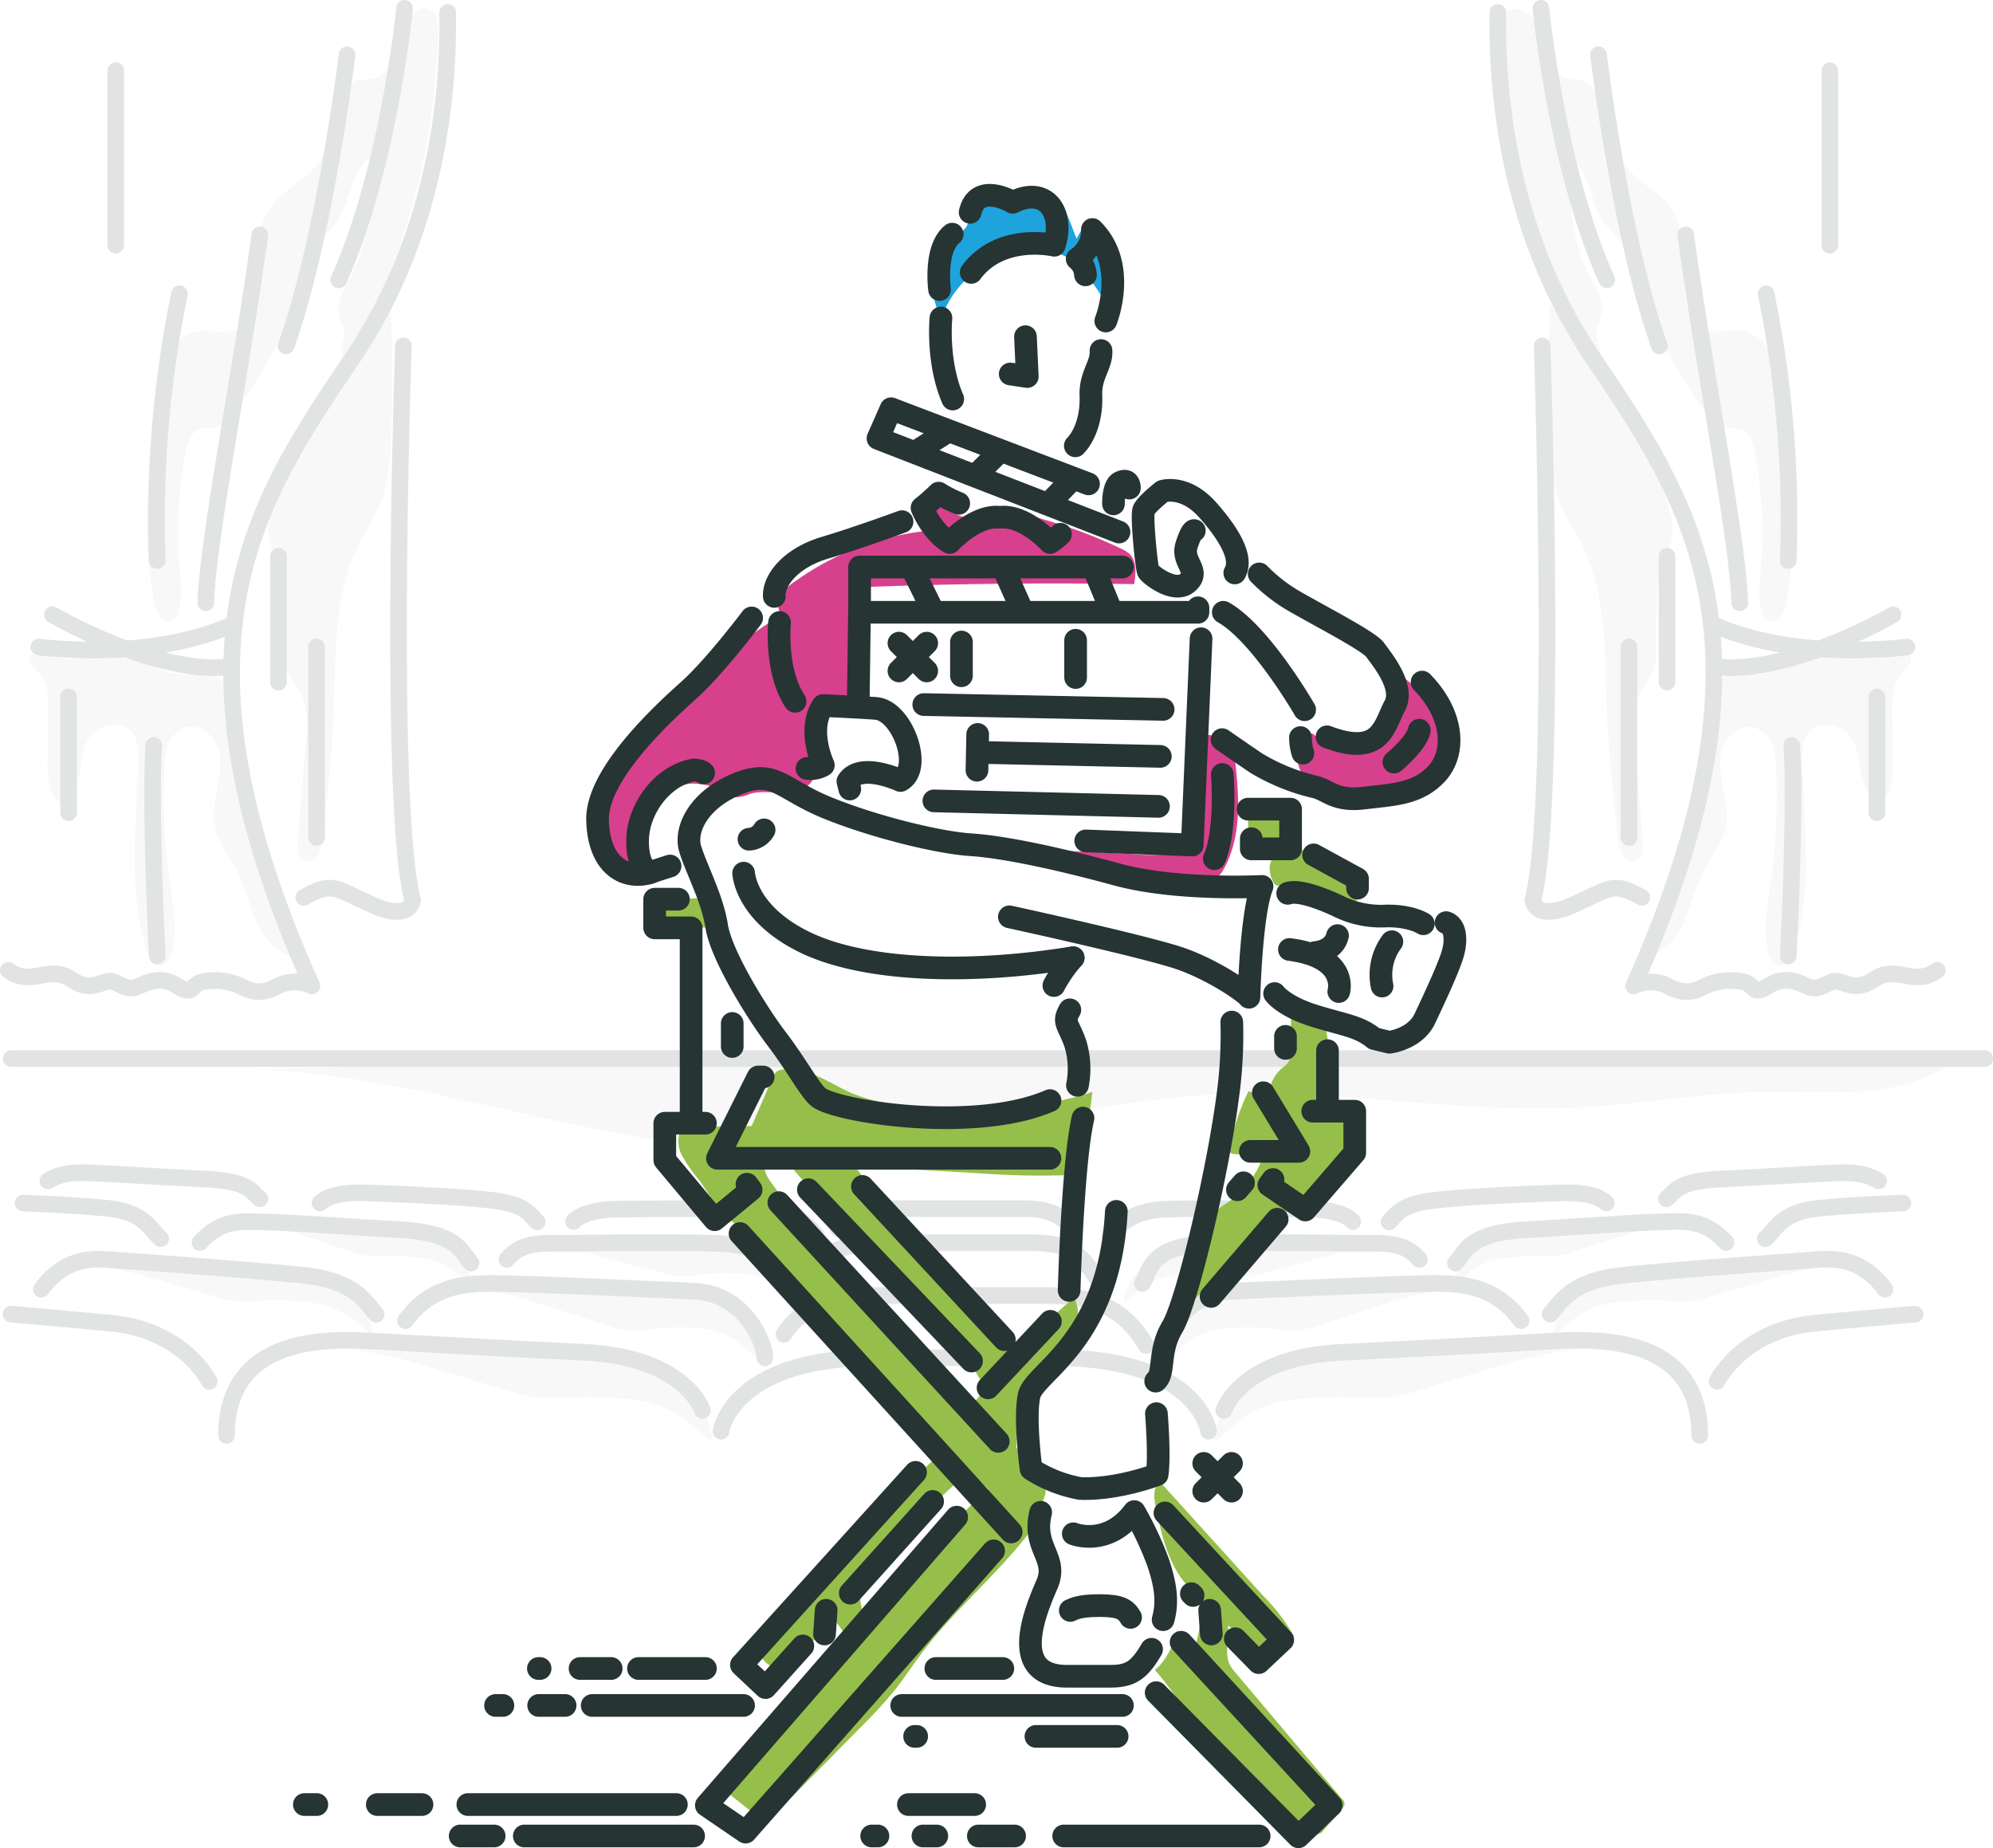
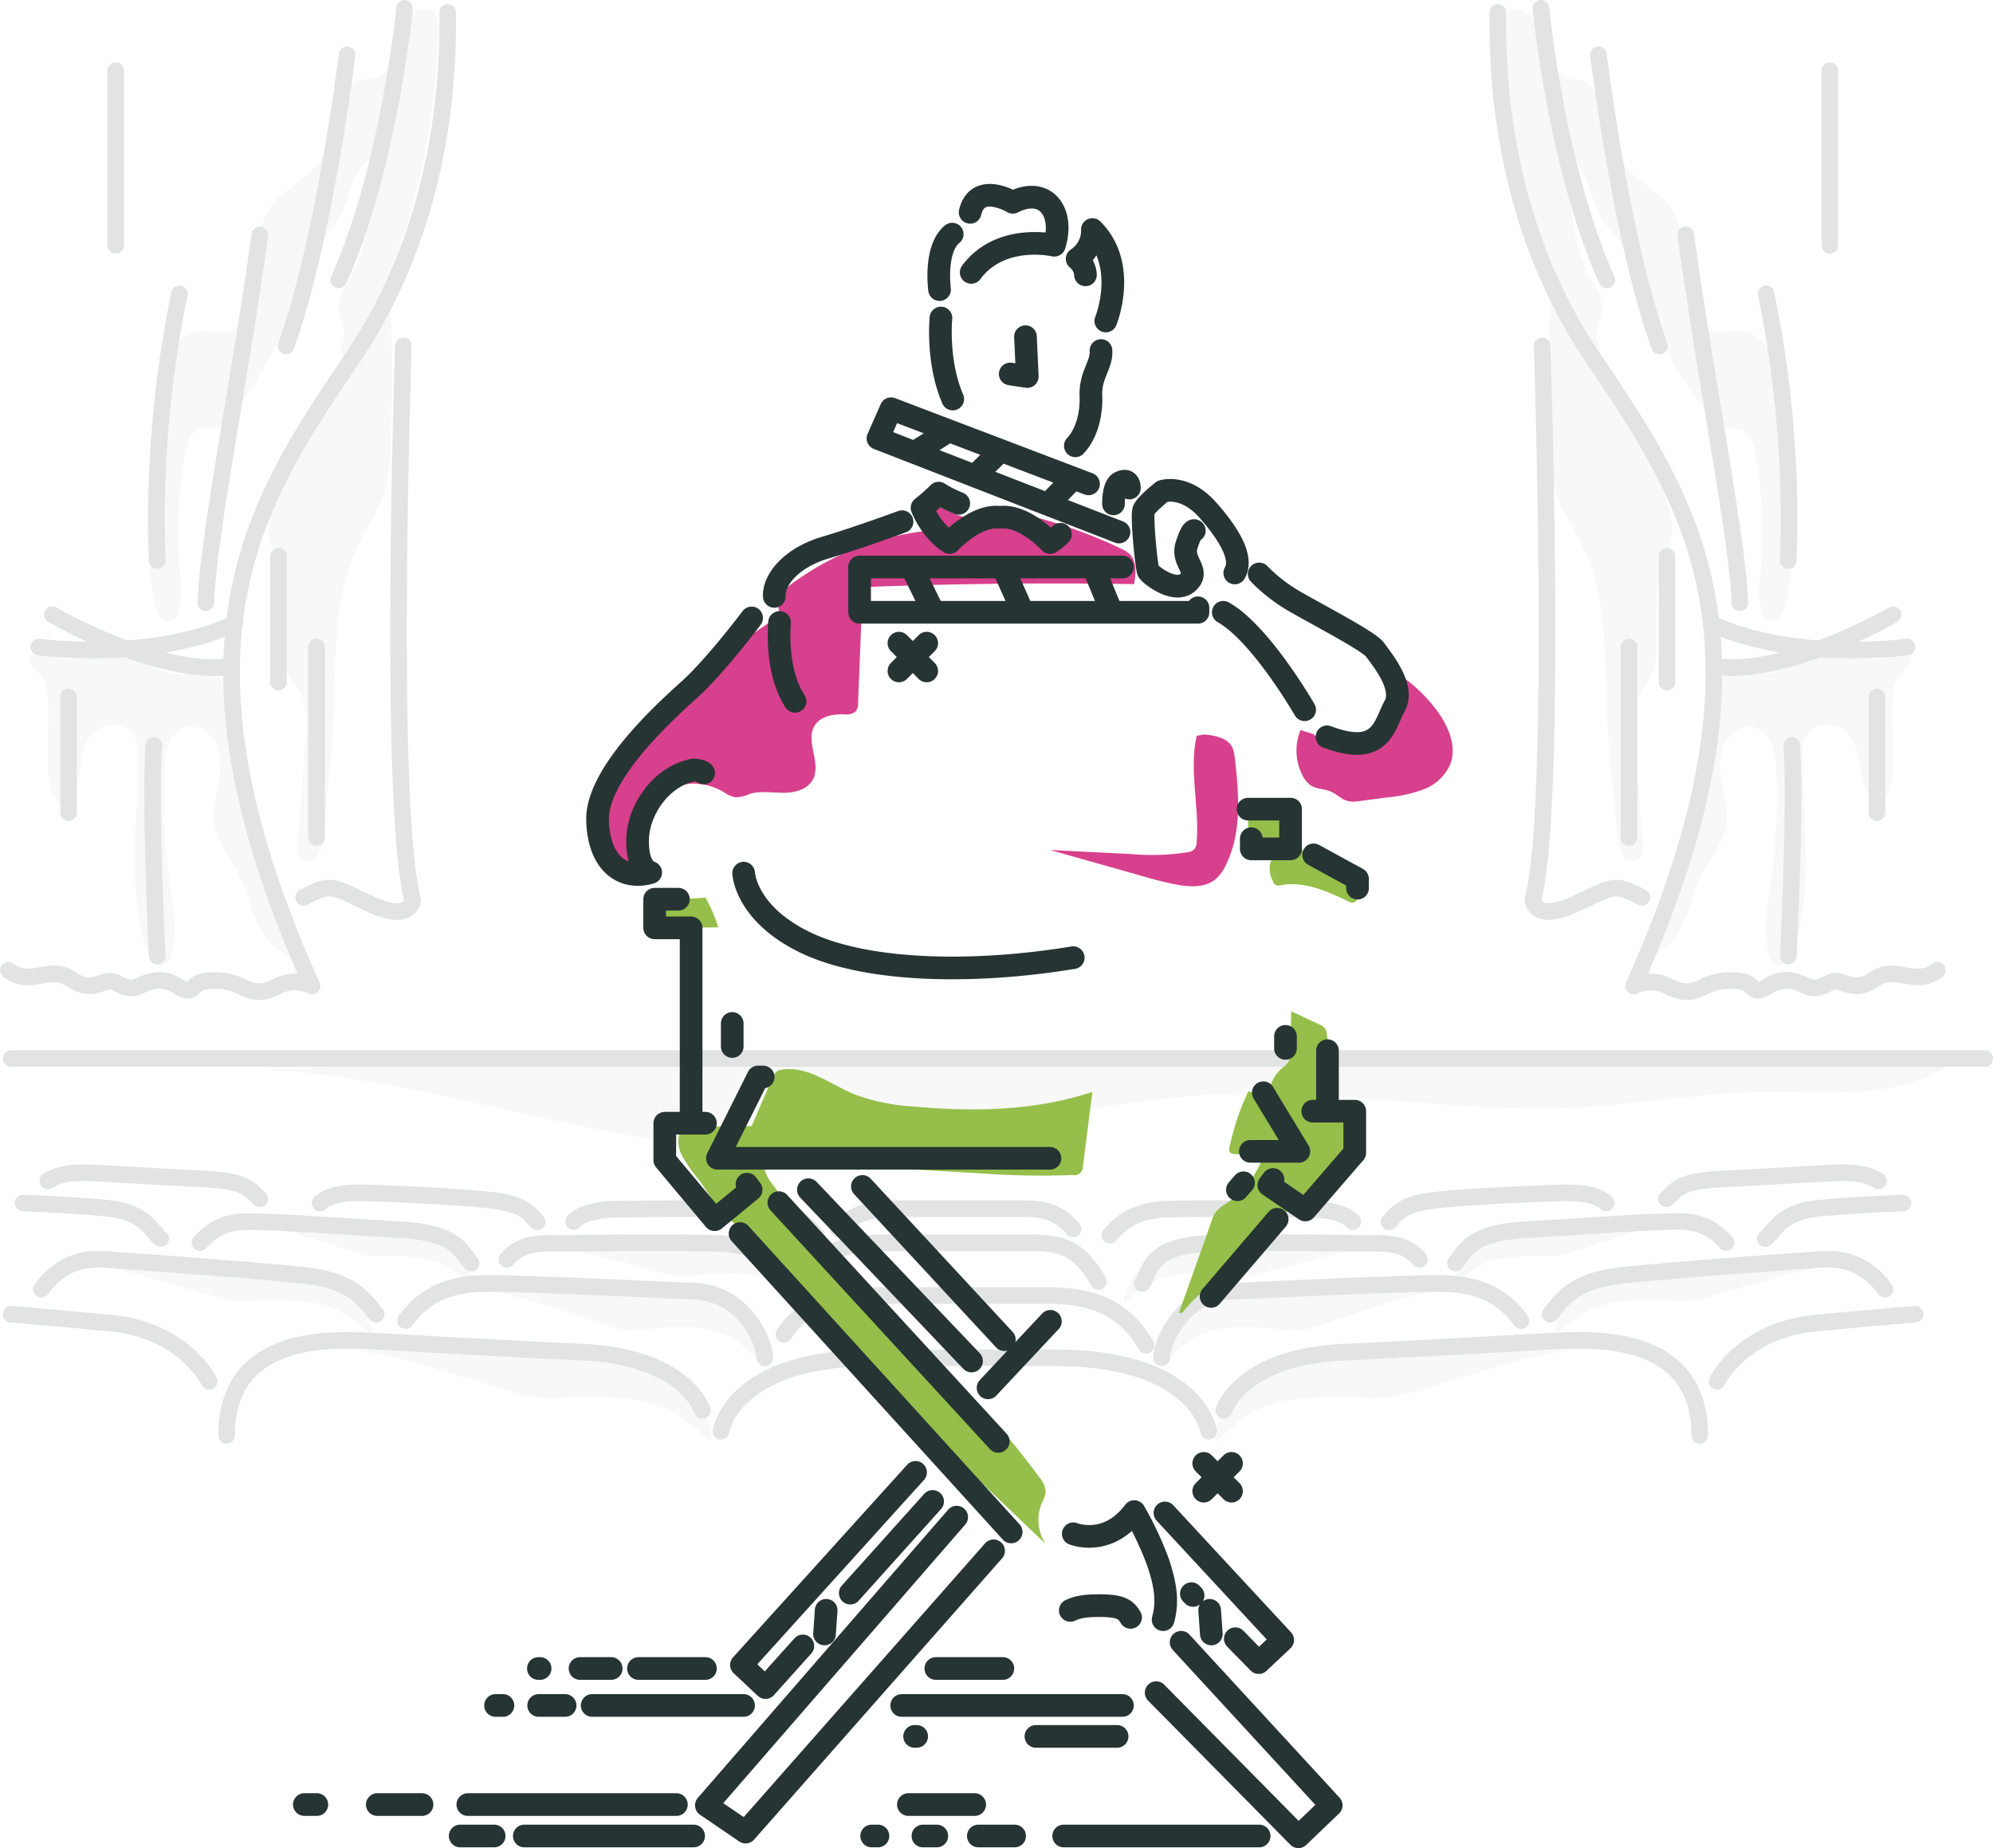
<svg xmlns="http://www.w3.org/2000/svg" viewBox="0 0 359.63 333.46">
  <defs>
    <style>.cls-1{fill:#f7f8f7}.cls-2,.cls-6{fill:none;stroke-linecap:round;stroke-linejoin:round}.cls-2{stroke:#e2e4e4;stroke-width:3px}.cls-3{fill:#95bf4a}.cls-6{stroke:#263433;stroke-width:4.09px}</style>
  </defs>
  <g id="Light_shapes" data-name="Light shapes">
    <path class="cls-1" d="M357 191.47Q202.08 187.54 47.08 193c31.42 1.38 61.6 14.35 93 14.6 27.3.22 53.88-9.17 81.17-10.18 21.2-.79 42.37 3.5 63.55 2.42 11.33-.58 22.56-2.7 33.9-2.79 12.25-.1 26.18 1.6 35.16-6.73M219 259.17c1.08-6 6.43-10.64 12.29-12.45a39.5 39.5 0 017.13-1.35c6.68-.77 13.42-1 20.15-1.15l28.36-.79c-6.64.12-13.1 2-19.46 4l-12.32 3.7a27 27 0 01-4.15 1 33.51 33.51 0 01-6 0 70 70 0 00-9.88.24 24.35 24.35 0 00-7.54 1.68c-3.12 1.37-5.66 3.77-8.13 6.13m-10.21-14.37a15.88 15.88 0 0110.24-11.94 25 25 0 015.64-1.06 142.21 142.21 0 0115.8-.34l22.2.34c-5.19-.15-10.34 1.52-15.41 3.17l-9.81 3.2a17.44 17.44 0 01-3.29.84 20.53 20.53 0 01-4.71-.25 42.88 42.88 0 00-7.73-.16 15.63 15.63 0 00-6 1.38c-2.51 1.25-4.61 3.54-6.66 5.8m-6.75-12.42c1-4.47 4.9-7.72 9.06-8.87a26 26 0 015-.75c4.7-.34 9.41-.24 14.12-.14l19.84.42c-4.64-.15-9.23 1.06-13.74 2.26l-8.74 2.33a17.88 17.88 0 01-2.94.61 21.91 21.91 0 01-4.21-.22 45.75 45.75 0 00-6.91-.18 16.1 16.1 0 00-5.33 1 20.83 20.83 0 00-5.91 4.29m77.42 4.88c.86-4.61 5.05-8.12 9.64-9.49a31.54 31.54 0 015.58-1c5.23-.57 10.5-.7 15.76-.83l22.19-.54c-5.19.07-10.25 1.53-15.23 3l-9.64 2.8a21.55 21.55 0 01-3.25.76 26.82 26.82 0 01-4.72 0 56 56 0 00-7.73.16 19.43 19.43 0 00-5.91 1.27 23 23 0 00-6.37 4.67m-18.18-9.53c.54-3.6 3.65-6.42 7.1-7.59a23.49 23.49 0 014.21-.92c4-.57 8-.79 11.95-1l16.84-.94c-3.94.18-7.75 1.43-11.5 2.67l-7.25 2.4a16.07 16.07 0 01-2.45.67 19.93 19.93 0 01-3.58.09 41.62 41.62 0 00-5.86.3 14.48 14.48 0 00-4.45 1.12 17.53 17.53 0 00-4.73 3.77m-134.28 27.33c-1.08-6-6.43-10.64-12.29-12.45a39.5 39.5 0 00-7.13-1.35c-6.68-.77-13.42-1-20.15-1.15l-28.36-.79c6.64.12 13.1 2 19.46 4l12.32 3.7a27 27 0 004.15 1 33.51 33.51 0 006 0 70 70 0 019.88.24A24.35 24.35 0 01120 254c3.12 1.37 5.66 3.77 8.13 6.13m10.14-14.32A15.88 15.88 0 00128 233.87a25 25 0 00-5.64-1.06 142.21 142.21 0 00-15.8-.34l-22.2.34c5.19-.15 10.34 1.52 15.41 3.17l9.81 3.2a17.44 17.44 0 003.29.84 20.53 20.53 0 004.71-.25 42.88 42.88 0 017.73-.16 15.63 15.63 0 016 1.38c2.51 1.25 4.61 3.54 6.66 5.8m6.79-12.42c-1-4.47-4.9-7.72-9.06-8.87a26 26 0 00-5-.75c-4.7-.34-9.41-.24-14.12-.14l-19.87.39c4.64-.15 9.23 1.06 13.74 2.26l8.74 2.33a17.88 17.88 0 002.94.61 21.91 21.91 0 004.21-.22 45.75 45.75 0 016.91-.18 16.1 16.1 0 015.33 1 20.83 20.83 0 015.91 4.29M67.1 240c-.86-4.61-5.05-8.12-9.64-9.49a31.54 31.54 0 00-5.58-1c-5.23-.57-10.5-.7-15.76-.83l-22.19-.54c5.19.07 10.25 1.53 15.23 3l9.64 2.8a21.55 21.55 0 003.25.76 26.82 26.82 0 004.72 0 56 56 0 017.73.16 19.43 19.43 0 015.91 1.27 23 23 0 016.37 4.67M85 231.27c-.54-3.6-3.65-6.42-7.1-7.59a23.49 23.49 0 00-4.21-.92c-4-.57-8-.79-11.95-1l-16.84-.94c3.94.18 7.75 1.43 11.5 2.67l7.25 2.4a16.07 16.07 0 002.45.67 19.93 19.93 0 003.58.09 41.62 41.62 0 015.86.3 14.48 14.48 0 014.46 1.12 17.53 17.53 0 014.73 3.77M279.66 55q-.5 12.4 0 24.82a33.21 33.21 0 001.48 10c1.07 3 2.91 5.58 4.31 8.4 4.6 9.31 4.09 20.18 4.52 30.55.31 7.59 1.18 15.14 2 22.69a6.31 6.31 0 00.81 2.87 2.16 2.16 0 002.6.91c1.1-.56 1.16-2.09 1.06-3.32L295 134.11c-.25-3.1-.46-6.39 1-9.14.62-1.16 1.51-2.17 2.07-3.36.92-2 .84-4.26.8-6.45q-.06-3.84.15-7.68a20.32 20.32 0 011.18-6.61 27.13 27.13 0 001.41-3.35 11 11 0 00-.4-5.57c-3.68-13.71-12.77-25.2-21.19-36.62m15.24 120.93l7.13-18a69.1 69.1 0 002.84-8.15 69.09 69.09 0 001.36-7.65l2.21-15.8c.21-1.49.49-3.12 1.65-4.08s2.78-.93 4.27-.9a16.71 16.71 0 007.65-1.23c1.08-.53 2.05-1.27 3.17-1.7a11.5 11.5 0 015.27-.4c3.6.35 7.33 1.07 10.75-.1 1.1-.38 2.64-.79 3.16.26s-.69 2-1.49 2.82c-1.73 1.8-1.81 4.57-1.78 7.06l.1 8.43a18.64 18.64 0 01-.37 4.89 6.28 6.28 0 01-2.72 3.94 16.91 16.91 0 01-2.64-6.19c-.46-2.24-.51-4.71-1.89-6.54a5.43 5.43 0 00-4.85-2.09 4.21 4.21 0 00-2.92 1.57 6.67 6.67 0 00-.89 4.08c.08 11.74 2.05 23.83-1.61 35-.46 1.4-1.57 3.07-3 2.63a2.74 2.74 0 01-1.51-2.1c-1.09-4.14-.24-8.51.36-12.74a107.83 107.83 0 001-20.37 13.65 13.65 0 00-.77-4.56 5.05 5.05 0 00-3.24-3.1c-2.36-.59-4.78 1.31-5.61 3.6s-.45 4.83 0 7.22 1 4.85.53 7.24c-.63 3-2.84 5.48-4.25 8.26-2.2 4.37-2.58 9.89-6.29 13.07-1.14 1-2.52 1.65-3.72 2.57a5.19 5.19 0 00-2.28 3.73" />
    <path class="cls-1" d="M287.09 64.75a129.26 129.26 0 01-16-59c0-1.37.06-3 1.17-3.77C273.83.81 276.08 2.3 277 4c1 1.91 1.28 4.12 2.05 6.14s2.35 4 4.5 4.18a11.71 11.71 0 011.94.1 3.52 3.52 0 011.64 1.08c3.3 3.53 2.61 9.3 5.22 13.36 2.3 3.56 6.77 5.23 9.15 8.74 3.61 5.32 1.2 12.74 3.44 18.77a5.6 5.6 0 001.58 2.46c2.28 1.86 5.74.35 8.59 1.07a7.4 7.4 0 014.57 4.1 21.35 21.35 0 011.61 6.09c2 12.79 3.61 25.93 1 38.61a5.54 5.54 0 01-1 2.6 2 2 0 01-2.54.53 2.62 2.62 0 01-.9-1.59c-.63-2.49-.31-5.1-.11-7.66a82 82 0 00-1-20.73c-.31-1.78-.93-3.84-2.64-4.42a17.52 17.52 0 00-2.58-.29c-1.8-.33-3.09-1.88-4.16-3.37a89.85 89.85 0 01-12.53-24.5 20.27 20.27 0 00-2.64-6c-.83-1.1-1.9-2-2.72-3.12-2.53-3.47-2.4-8.68-5.75-11.36-.82 1.19-.74 2.76-.63 4.21.46 5.71 1 11.61 3.65 16.68 1.12 2.11 2.66 4.28 2.33 6.64-.22 1.56-1.25 3-1 4.59a14.82 14.82 0 01.63 2.22c0 .77-.77 1.63-1.43 1.24M70.51 55q.5 12.4 0 24.82a33.21 33.21 0 01-1.48 10c-1.07 3-2.91 5.58-4.31 8.4-4.6 9.31-4.09 20.18-4.52 30.55-.31 7.59-1.18 15.14-2 22.69a6.31 6.31 0 01-.81 2.87 2.16 2.16 0 01-2.6.91c-1.1-.56-1.16-2.09-1.06-3.32l1.44-17.84c.25-3.1.46-6.39-1-9.14-.62-1.16-1.51-2.17-2.07-3.36-.92-2-.84-4.26-.8-6.45q.06-3.84-.15-7.68a20.32 20.32 0 00-1.15-6.57 27.13 27.13 0 01-1.41-3.35 11 11 0 01.4-5.57c3.68-13.71 12.77-25.2 21.19-36.62M54.9 176.26l-7.13-18a69.1 69.1 0 01-2.84-8.15 69.09 69.09 0 01-1.36-7.65l-2.21-15.8c-.21-1.49-.49-3.12-1.65-4.08s-2.78-.93-4.27-.9a16.71 16.71 0 01-7.65-1.23c-1.08-.53-2.05-1.27-3.17-1.7a11.5 11.5 0 00-5.27-.4c-3.6.35-7.33 1.07-10.75-.1-1.1-.38-2.64-.79-3.16.26s.69 2 1.49 2.82c1.73 1.8 1.81 4.57 1.78 7.06l-.1 8.43a18.64 18.64 0 00.39 4.86 6.28 6.28 0 002.72 3.94 16.91 16.91 0 002.64-6.19c.46-2.24.51-4.71 1.89-6.54a5.43 5.43 0 014.85-2.09 4.21 4.21 0 012.9 1.57 6.67 6.67 0 01.89 4.08c-.08 11.74-2.05 23.83 1.61 35 .46 1.4 1.57 3.07 3 2.63A2.74 2.74 0 0031 172c1.09-4.14.24-8.51-.36-12.74a107.83 107.83 0 01-1-20.37 13.65 13.65 0 01.77-4.56 5.05 5.05 0 013.24-3.1c2.36-.59 4.78 1.31 5.61 3.6s.45 4.83 0 7.22-1 4.85-.53 7.24c.63 3 2.84 5.48 4.25 8.26 2.2 4.37 2.58 9.89 6.29 13.07 1.14 1 2.52 1.65 3.72 2.57a5.19 5.19 0 012.28 3.73" />
    <path class="cls-1" d="M63.08 64.75a129.26 129.26 0 0016-59c0-1.37-.06-3-1.17-3.77C76.33.81 74.08 2.3 73.16 4c-1 1.91-1.28 4.12-2.05 6.14s-2.35 4-4.5 4.18a11.71 11.71 0 00-1.94.1A3.52 3.52 0 0063 15.55c-3.3 3.53-2.61 9.3-5.22 13.36-2.3 3.56-6.77 5.23-9.15 8.74C45 43 47.45 50.39 45.21 56.42a5.6 5.6 0 01-1.58 2.46c-2.28 1.86-5.74.35-8.59 1.07A7.4 7.4 0 0030.48 64a21.35 21.35 0 00-1.61 6.09c-2 12.79-3.61 25.93-1 38.61a5.54 5.54 0 001 2.6 2 2 0 002.54.53 2.62 2.62 0 00.9-1.59c.63-2.49.31-5.1.11-7.66a82 82 0 011-20.73c.31-1.78.93-3.84 2.64-4.42a17.52 17.52 0 012.58-.29c1.8-.33 3.09-1.88 4.16-3.37a89.85 89.85 0 0012.53-24.5 20.27 20.27 0 012.64-6c.83-1.1 1.9-2 2.72-3.12 2.53-3.47 2.4-8.68 5.75-11.36.82 1.19.74 2.76.63 4.21-.46 5.71-1 11.61-3.65 16.68-1.12 2.11-2.66 4.28-2.33 6.64.22 1.56 1.25 3 1 4.59a14.82 14.82 0 00-.63 2.22c0 .77.77 1.63 1.43 1.24" />
  </g>
  <g id="Light_lines" data-name="Light lines">
    <path class="cls-2" d="M126.75 254.5s-3-9.62-21.37-10.5-30.5-1.62-38-2-26.5-1.37-26.5 17m-3.13-9.75S33.25 240 20 238.75s-18-1.62-18-1.62M138 245c0-2.83-3.67-11.58-12.58-12s-31.71-1.42-36.42-1.42-11.17.25-15.83 6.71m-5.29-1.16c-2-2.29-3.83-6-13-7s-31.81-2.58-35-2.83-8.18-.42-12.43 5.33m134.01-1.05c-1.58-2.42-1.17-7-12.92-7.25s-21.58 0-26.33 0-8-.27-10.75 2.91m-6.46.66c-1.83-2-2.33-5.4-12.58-6s-20.29-1.32-24.42-1.4-7.92-.72-11.92 3.72M29 223.5c-1.92-1.58-2.75-4.83-9.83-5.5s-15-.92-15-.92m143.14 5.8c-1.19-1.25-3.5-4.44-10.12-4.69s-26.69 0-26.69 0-5.25.16-7 2.23m-6.56.06c-1.19-1.1-1.8-3.2-8.45-3.93-6.87-.75-18.3-1.17-22.3-1.3s-6.75.31-8.44 1.81m-10.87-.75c-1.5-1.19-1.81-3.19-9.75-3.56s-17.44-1-20.87-1.12-5.56.19-7.62 1.44m132.82 27.68c1.42-2.17 5.08-7 15.92-7h31.25c8.33 0 14 1.91 18.17 9m-61.34-12.08c1.25-2.42 3.75-6.44 13.92-6.44h25.92c5.67 0 9.17.44 12.92 7m-46.93-9.48c1.46-1.46 3.83-3.67 10.25-3.67h22.08c3.42 0 7.08 0 10 3.67m-63.52 36.5S132 245 157.85 245h32.49c25.88 0 27.75 13.25 27.75 13.25m2.74-3.75s3-9.62 21.38-10.5 30.5-1.62 38-2 26.5-1.37 26.5 17m3.12-9.75s4.5-9.25 17.75-10.5 18-1.62 18-1.62M209.63 245c0-2.83 3.67-11.58 12.58-12s31.67-1.42 36.42-1.42 11.17.25 15.83 6.71m5.25-1.16c2-2.29 3.83-6 13-7s31.81-2.58 35-2.83 8.18-.42 12.43 5.33m-134.01-1.05c1.58-2.42 1.17-7 12.92-7.25s21.58 0 26.33 0 8-.27 10.75 2.91m6.5.66c1.83-2 2.33-5.4 12.58-6s20.25-1.33 24.33-1.42 7.92-.72 11.92 3.72m7.08-.7c1.92-1.58 2.75-4.83 9.83-5.5s15-.92 15-.92m-143.1 5.8c1.19-1.25 3.5-4.44 10.13-4.69s26.69 0 26.69 0 5.25.16 7 2.23m6.56.06c1.19-1.1 1.8-3.2 8.45-3.93 6.88-.75 18.3-1.17 22.3-1.3s6.75.31 8.44 1.81m10.87-.75c1.5-1.19 1.81-3.19 9.75-3.56s17.44-1 20.88-1.12 5.56.19 7.63 1.44M2.03 191h356.1M80.79 2.25c0 7.33.5 36.17-17.17 62.33s-35 51.67-7.33 113.33a7 7 0 00-6.17 0c-3 1.67-4.87 1-6.75 0a11.19 11.19 0 00-7.12-.7c-1.87.62-1.37 2.53-4.25.7s-5.12-.8-6.87 0-2.5.18-4.5-.7-3.75 2.25-7.75-.5-7.25 1.48-11.37-1.64" />
    <path class="cls-2" d="M72.79 62.42s-2.83 83 1.67 100c0 0-.33 4-7.33.83s-7.17-4.17-12.33-1.33M7 116.75c.25 0 19.91 2.76 35.33-4.2m-32.87-1.63s19.27 11.24 32.35 9.33M73 1.5s-2.75 28.63-11.87 49m1.5-40.62s-4 33-11 52.54m-4.75-20.04c-3.25 24.13-9.38 54.72-9.75 66.38m-8.75 63.74s-1.37-26.64-.62-38m-15.38 12.13v-20.88m8.5-81.5v-31.5m7.5 88.38a202.07 202.07 0 014-48.12m24.75 98.12v-34.38m-6.88 6.33v-22.7M270.27 2.25c0 7.33-.5 36.17 17.17 62.33s35 51.67 7.33 113.33a7 7 0 016.17 0c3 1.67 4.88 1 6.75 0a11.19 11.19 0 017.13-.7c1.88.62 1.38 2.53 4.25.7s5.13-.8 6.88 0 2.5.18 4.5-.7 3.75 2.25 7.75-.5 7.25 1.48 11.38-1.64" />
    <path class="cls-2" d="M278.27 62.42s2.83 83-1.67 100c0 0 .33 4 7.33.83s7.17-4.17 12.33-1.33m47.84-45.17c-.25 0-19.91 2.76-35.33-4.2m32.83-1.63s-19.27 11.24-32.35 9.33M278.06 1.5s2.75 28.62 11.88 49m-1.5-40.62s4 33 11 52.54m4.75-20.04c3.25 24.13 9.38 54.72 9.75 66.38m8.75 63.74s1.38-26.64.63-38m15.37 12.13v-20.88m-8.5-81.5v-31.5m-7.5 88.38a202.07 202.07 0 00-4-48.12m-24.75 98.12v-34.38m6.87 6.33v-22.7" />
  </g>
  <g id="Colour">
    <path class="cls-3" d="M225.88 146.13l6.64-.15a17.4 17.4 0 01-.31 6.39c3.88 1.12 7.26 3.47 10.57 5.79a6.93 6.93 0 011.9 1.72 2.36 2.36 0 01.22 2.43 1.07 1.07 0 01-.9.58 1.51 1.51 0 01-.58-.19c-3.82-1.83-8-3.74-12.13-3a1.65 1.65 0 01-1.08 0 1.52 1.52 0 01-.57-.83 4.71 4.71 0 01-.5-2.77c.2-.85.83-1.87.18-2.46a1.51 1.51 0 00-.73-.3 11.29 11.29 0 00-3.34-.19q0-3.43-.07-6.86M126.88 162l-7.81.49a.84.84 0 00-.45.12.69.69 0 00-.21.31c-.44 1.1.17 2.32.77 3.35a1.76 1.76 0 002 1.06q4.22.09 8.44 0a27.87 27.87 0 00-2.3-5.36m6.97 41.24l-11.19.14a5.33 5.33 0 000 5.23 29.7 29.7 0 003.14 4.47c1.3 1.78 2.34 3.75 3.8 5.4a52.24 52.24 0 005.08 4.45c4.88 4.28 8.19 10.1 12.3 15.1a109.59 109.59 0 008.2 8.72c10.9 10.74 22 21.3 33.06 31.86a7.84 7.84 0 01-.69-7.36 6 6 0 00.69-2 4.27 4.27 0 00-1.09-2.6c-14.09-19.42-34.13-33.89-48.4-53.19-.85-1.15-1.7-2.76-.85-3.92l38.18 2.18a150.62 150.62 0 0017 .33 1.56 1.56 0 001.9-1.62l1.7-13.38c-10.34 3.44-21.49 3.63-32.33 2.63a36 36 0 01-10.68-2.22c-4.3-1.8-8.4-5.15-13-4.43a2.19 2.19 0 00-.91.31 2.56 2.56 0 00-.79 1.16l-3.78 8.72m77.71 33.66c4.59-5.74 11.69-9.1 16-15a14 14 0 012.55-3 3.34 3.34 0 013.71-.44 4.41 4.41 0 001 .66l5.62-7a7.55 7.55 0 001.38-2.21 7.19 7.19 0 00.29-1.94q.2-3.73 0-7.46l-3.27-.36a98.31 98.31 0 00-1.21-13.56 2.39 2.39 0 00-.27-.9 2.44 2.44 0 00-1.14-.82l-5-2.35-.18 7.48a3.43 3.43 0 01-.33 1.67 4.59 4.59 0 01-1.12 1.09 6.78 6.78 0 00-2.39 4.94 16.92 16.92 0 01-3.71-.75 43.67 43.67 0 00-3.4 10.1 1.21 1.21 0 000 .8c.2.38.7.44 1.13.46l5 .19a17.06 17.06 0 01-6.69 8.68 7.19 7.19 0 00-1.88 1.5 5.93 5.93 0 00-.78 1.63l-5.92 16.65" />
-     <path class="cls-3" d="M171.39 260.94a60 60 0 00-8.26 7.93c-1.66 2.07-3 4.34-4.64 6.46a80.64 80.64 0 01-7.73 8.49l-11.7 11.67c-.88.88-1.84 2-1.64 3.2s1.7 2.07 3 2.56q5.1-4.42 10.55-8.42a11 11 0 011.65 2.59 2.34 2.34 0 01.28 1.29 2.61 2.61 0 01-.58 1.12 321.27 321.27 0 01-21.11 25.58l5.57 4.44a2.39 2.39 0 001.09.59 2.42 2.42 0 001.88-1l15.78-16a83 83 0 006-6.57c1.63-2.05 3.06-4.26 4.63-6.36 6.14-8.22 14.29-14.78 20.37-23l-6-7.18a1.12 1.12 0 00-.7-.49 1.09 1.09 0 00-.68.27 42.91 42.91 0 00-7.72 7.79q-7.5 9-14.85 18.18c-.24-2-1.42-3.94-1.34-6s1.56-4.06 3-5.72a187.75 187.75 0 0120.85-20.6l-1.92-2.31m31.22 41.87c1.51 1.67 2.79 3.52 4.15 5.31 6.73 8.87 15.2 16.24 23.61 23.54.55.47 1.25 1 1.93.72a2 2 0 00.77-.65l3.33-3.93a1.06 1.06 0 000-1.7L223 301.88a7.84 7.84 0 01-1.11-1.56c-1-2.12 0-4.65-.32-7a18.12 18.12 0 015.81 6.12c.27.46.66 1 1.19.93a1.29 1.29 0 00.68-.48l4.23-4.68A33.9 33.9 0 00228 288l-18.51-20.42c-1.33.42-1.33 2.28-1.06 3.65 1.15 5.9 2.57 12.27 7.14 16.17a3.9 3.9 0 011.33 1.54 3.29 3.29 0 01.05 1.46 52.28 52.28 0 01-1.53 7.75 10.11 10.11 0 01-3-4 14.43 14.43 0 01-3.24 6.48" />
-     <path class="cls-3" d="M141.18 208.61c11.34 14.16 26.93 24.94 35.9 40.7a2.32 2.32 0 01.37 1 1.85 1.85 0 01-.31 1c-1 1.75-3.4 2.89-3.37 4.92a4.47 4.47 0 00.77 2.12 35.18 35.18 0 009.62 10.65 9.24 9.24 0 01-.82-5l.15-7a11.82 11.82 0 01.48-3.72c.81-2.28 2.9-3.81 4.65-5.48a24.48 24.48 0 004-5c1.6-2.63 2.67-6 1.16-8.72a96.39 96.39 0 01-10.37 8.51 290.91 290.91 0 01-34-38.5" />
    <path d="M217.24 132.52c2 .19 4.32.6 5.16 2.41a5.74 5.74 0 01.41 1.8c.76 6.58 1.33 13.6-1.68 19.5a7.44 7.44 0 01-1.74 2.38c-1.83 1.54-4.5 1.47-6.85 1.05a64.12 64.12 0 01-6.29-1.55l-16.77-4.74 14.63.73a41.6 41.6 0 0010.22-.33 2.15 2.15 0 001.12-.47 2.18 2.18 0 00.49-1.43c.5-6.36-1.4-12.87 0-19.09m18.74-1.04a9.71 9.71 0 00.43 8.31 4.49 4.49 0 001.42 1.67c1.06.68 2.44.61 3.6 1.11s2 1.5 3.23 1.74a5.43 5.43 0 001.76 0l5.25-.69a25.39 25.39 0 006.49-1.44 8.55 8.55 0 004.78-4.4c1.36-3.32-.31-7.11-2.48-10a28.69 28.69 0 00-5.69-5.63c-.27 4.06-2 8.19-5.29 10.55s-8.36 2.41-11.18-.51M176.52 94a23.94 23.94 0 01-7.27-2.78 7.94 7.94 0 01-2.3 2.55 3.11 3.11 0 01.4 2 50.42 50.42 0 00-23.84 9.11 8.39 8.39 0 00-2.61 2.59 3.21 3.21 0 00.1 3.53 87.52 87.52 0 00-31.8 33.3c-1.65 3.06-3.13 6.74-1.69 9.91s5.3 4.47 8.75 5.19c-2-3.26-1.37-7.51.22-11s4.4-6.64 8.12-7a10.85 10.85 0 016.28 1.7 4.84 4.84 0 001.88.77 6.75 6.75 0 002.52-.61c1.95-.6 4-.21 6.09-.21s4.34-.59 5.31-2.38c1.59-3-1.48-7 .37-9.83 1.1-1.66 3.37-2 5.36-1.95a2.52 2.52 0 002-.53 2.42 2.42 0 00.43-1.56l.82-20.86q24.48-.94 49-.54c.31-1.92.51-4.19-.91-5.51a5.73 5.73 0 00-1.45-.89 87.75 87.75 0 00-16.32-5.9 9.9 9.9 0 00-3.83-.42c-2.22.33-4.51 2-6.49 1" fill="#d7408c" />
-     <path d="M170 57a18.78 18.78 0 0114.74-11.8 11.69 11.69 0 018.73 1.8 16.85 16.85 0 012.66 2.78c1.95 2.38 4 5.1 3.76 8.17 1.63-2 1.68-4.89 1.65-7.5a19.79 19.79 0 00-.79-6.52 6.7 6.7 0 00-4.49-4.46l-2 3.58-1.26-3.24c-1-2.44-2.45-5.29-5.07-5.43-2.06-.11-3.72 1.56-5.09 3.1a6 6 0 00-4-1.68 3.94 3.94 0 00-3.56 2.2c-.41.93-.37 2-.89 2.9a6.75 6.75 0 01-1.83 1.7 11.51 11.51 0 00-3.34 13.4" fill="#1ea3dd" />
  </g>
  <g id="Dark_lines" data-name="Dark lines">
    <path class="cls-6" d="M200.92 90.92c0-1.65.29-3.41 1.18-3.86 1.77-.88 1.69 1 1.69 1m11.72 7.69s-.44-.37-1.4 2.65 2.58 4.57.22 6.7-6.85-1.47-7.14-2.06-1.25-9.94-.81-11 3.39-3.39 3.39-3.39 4-1.33 8.18 3.39 6.33 8.84 4.86 11.34m4.41.18a29.82 29.82 0 007 5.3c4.64 2.65 12.89 6.92 13.92 8.4s5.45 6.63 3.54 10.09-2.36 9.35-12.23 5.6m-36.91-30.64h-47.43v8.17h61.06v-.81m19.25 18.39s-7.9-13.75-14.68-17.58m-24.32-23.17l-35.63-13.56-2.36 5.35L201.92 96m-35.95-14.95l4.65-2.93m5.66 7.43l3.84-3.81m9.77 8.45l3.69-3.8m-25.46 23.35l-3.31-6.7m19.72 7.29l-3.46-7.73m19.26 7.15l-2.85-6.93m-12.44-42.07l.33 7.19-3.08-.46m-12.5-10.1S169 65.25 171.92 72m-2.38-19.75s-1-7.34 2.28-10m26.85 21c.17 2.67-2 4.36-1.82 8.27.12 2.93-.64 6.63-2.81 8.92m-13.89 12.88c-4.35-.29-8.77 4.57-8.77 4.57-3.39-2.06-5-6.26-5-6.26a34.69 34.69 0 003-2.65 21.48 21.48 0 003.62 1.84m7.71 2.5c4.35-.29 8.77 4.57 8.77 4.57a10 10 0 001.87-1.49m-28.58-2.27S155 97 148.85 98.84s-9.28 5.82-9.13 8.77m-4.09 3.89s-6.59 8.78-11.3 13-16.72 15.25-16.5 23.5 5 10.83 9.59 9.43c0 0-2.5-.44-2.36-6s4.53-11.55 10.2-12.51c0 0 1.38.11 1.71.55m13.7-27.15s-.88 8.69 2.8 14.22m-9.28 31.01s.29 7.22 11 12.45 29.61 5.89 48.47 2.8" />
-     <path class="cls-6" d="M182.14 165.43s25.34 5.52 31.23 7.66 11.42 6 12 6.85c0 0 .37-15 2.36-20 0 0-15.32.81-26.15-2.14s-20.48-5-26.44-5.38-18-3.39-26.15-6.78-9.28-7-16.13-4.12-9.35 8.18-8.32 11.64 4 8.91 4.79 14 7.14 15.47 10.9 20.4 6.16 9.66 7.73 10.61c4.33 2.61 28.33 6.17 41.51.42M230 179.28s1.62 2.28 7.14 4 8 1.84 10.83 4.12l2.73.66s4.64-.52 6.41-4.27 4.42-9.43 5.08-11.86.44-4.93-1.25-5.45m-4.11.2s-2.21-1.47-6.63-1.4a17.38 17.38 0 01-8.84-1.84c-2.14-1-6.87-3-9-2.25m9.22 17.72s1.84-6.19-8.91-7.59m4.62.56s3.35-.14 4.06-3.06m9.81 1.1a10 10 0 00-1.77 8m-32.66-62.67l-1.59 37.22-19.22-.74m13.12-6.23l-40.52-.99m40.86-8.03l-32.75-.72m-.21-3.24l-.13 6.46m-22.95 3.39L153 141c2.24-3.55 9.49-.17 9.49-.17 4.12-2.21.31-12.62-4.41-13-2.61-.21-9.58-.52-9.58-.52-2.95 4.42.07 10.75.07 10.75a4.49 4.49 0 01-2.95.59m-10.47 12.78a3.33 3.33 0 002.73-1.69m82.64-16.28s2.87 2 6.11 4.2a36.55 36.55 0 0010.68 4.34c2.28.52 3.61 2.65 8.84 2s9.65-.66 13.11-4.42 3.09-10.61-2.65-16.5m-5.08 14.43s4.12-3.39 4.57-5.75m-21 4.13a9.52 9.52 0 01-.44-2.8m-117.63 24.42l3.88-1.25m34.18-45.87l-.22 16.27m11.82.47l43.19.87m-15.79-5.75v-6.72m-20.6 6.4v-6.08m47.07 23.9s.82 10.06-1.44 15.19m3.15 29.48a80.61 80.61 0 01-.73 13.41c-1.87 14.13-7.37 37.25-10 41.63s-1.25 8.25-3 9.75m.13 5.87s.63 7.5.13 11c0 0-7.12 2.75-13.87 2.5a24.24 24.24 0 01-8.87-3.5s-1.25-9-.37-13.25 14.5-9.62 15.75-33.25m-8.52 14.25s.63-23 2.5-31.08" />
-     <path class="cls-6" d="M194.42 195.83a15.49 15.49 0 00-.37-7.5c-1.25-3.62-2.37-3.75-1-6.12m-2.88-4.38a25.34 25.34 0 013.47-5m-5.85 100.05c-1.62 6.54 3.25 8.13 1.13 13s-7 16.58 3.63 16.58h7.75c3.63 0 5.25-1 7.5-4.87" />
    <path class="cls-6" d="M193.13 290.58c.63-.25 1.5-.87 5.25-.87s4.75.63 5.63 2.13m-81.59-129.59h-4.29v5.17h6.58V202m64.75 7h-60l7.33-14.67h.92" />
    <path class="cls-6" d="M127.29 202.67h-7.33v6.66l9 10.75 6.58-5.41-.75-1m93.17-16.5l6.42 10.58h-8.75" />
    <path class="cls-6" d="M236.88 200.5h7.58v7.5l-8.92 10.33-6.58-4.5.75-1m9.83-13.16v-10.09m-21 44.34L230.46 220m-7.17-5.33l1.09-1.25m-90.84 9.16l48.92 53.84m-2.33-16.34L140.54 217m68.09 88.42l25.66 26 5.92-5.67-27.08-29.42m-33.84-16.5l-44.75 50.75-7.08-4.83 45.17-52m5.66-23.33l11.25-12m-14.23 7.16l-29.44-30.91m69.42 73.21l-.31-.32m-4.77-14.57l21.25 22.93-4.33 4.08-4.22-4.31m-67.29-81.61l25.61 27.64m-27.8 45.74l14.86-16.54m-3.08-5.25l-31.42 34.75 4.34 4.08 6.74-7.51M225.21 146h7.67v7.17h-7.09v-1.84m11.25 2.92l7.92 4.33v1.67m-13 28.92V187m-99.83 1.83v-4.16m16.95 105.89l-.3 4.27m69.5-4.27l.3 4.27m-24.91-18.08s6.13 2.5 11-4A59.09 59.09 0 01209 282c1.38 4.13 1.75 7.13.88 10.25m-84.72 39.03H94.61m-5.44 0h-6.13m44.25-30.22h-12.08m-13.24 6.67H97.2m36.97 0h-27.31m-16.11 0h-1.33m-13.27 17.88h-8.07m53.97 0H84.42m142.79 5.67h-35.27m-8.86 0h-6.54m-18.12 0h-1.13m11.75 0h-2.5m14.42-30.22h-12.09m33.67 6.67h-39.83m13.17 17.88h-11.96m-106.75 0h-2.25m55.37-24.55h-5.62m-7.21 0h-.31m104.43 12.25h-14.65m-21.52 0h-.37m10.21-264.16c5.3-7.15 15-4.9 15-4.9 1.88-6-1.62-10.75-7.5-7.75 0 0-6.37-3.81-7.69 1.81m24.48 19.61s4.08-10-2.42-16.5a6.07 6.07 0 01-2.75 5.29 4 4 0 011.5 2.88m21.34 214.46l5.01 5.01m0-5.01l-5.01 5.01m-55-153.01l5.01 5.01m0-5.01l-5.01 5.01" />
  </g>
</svg>